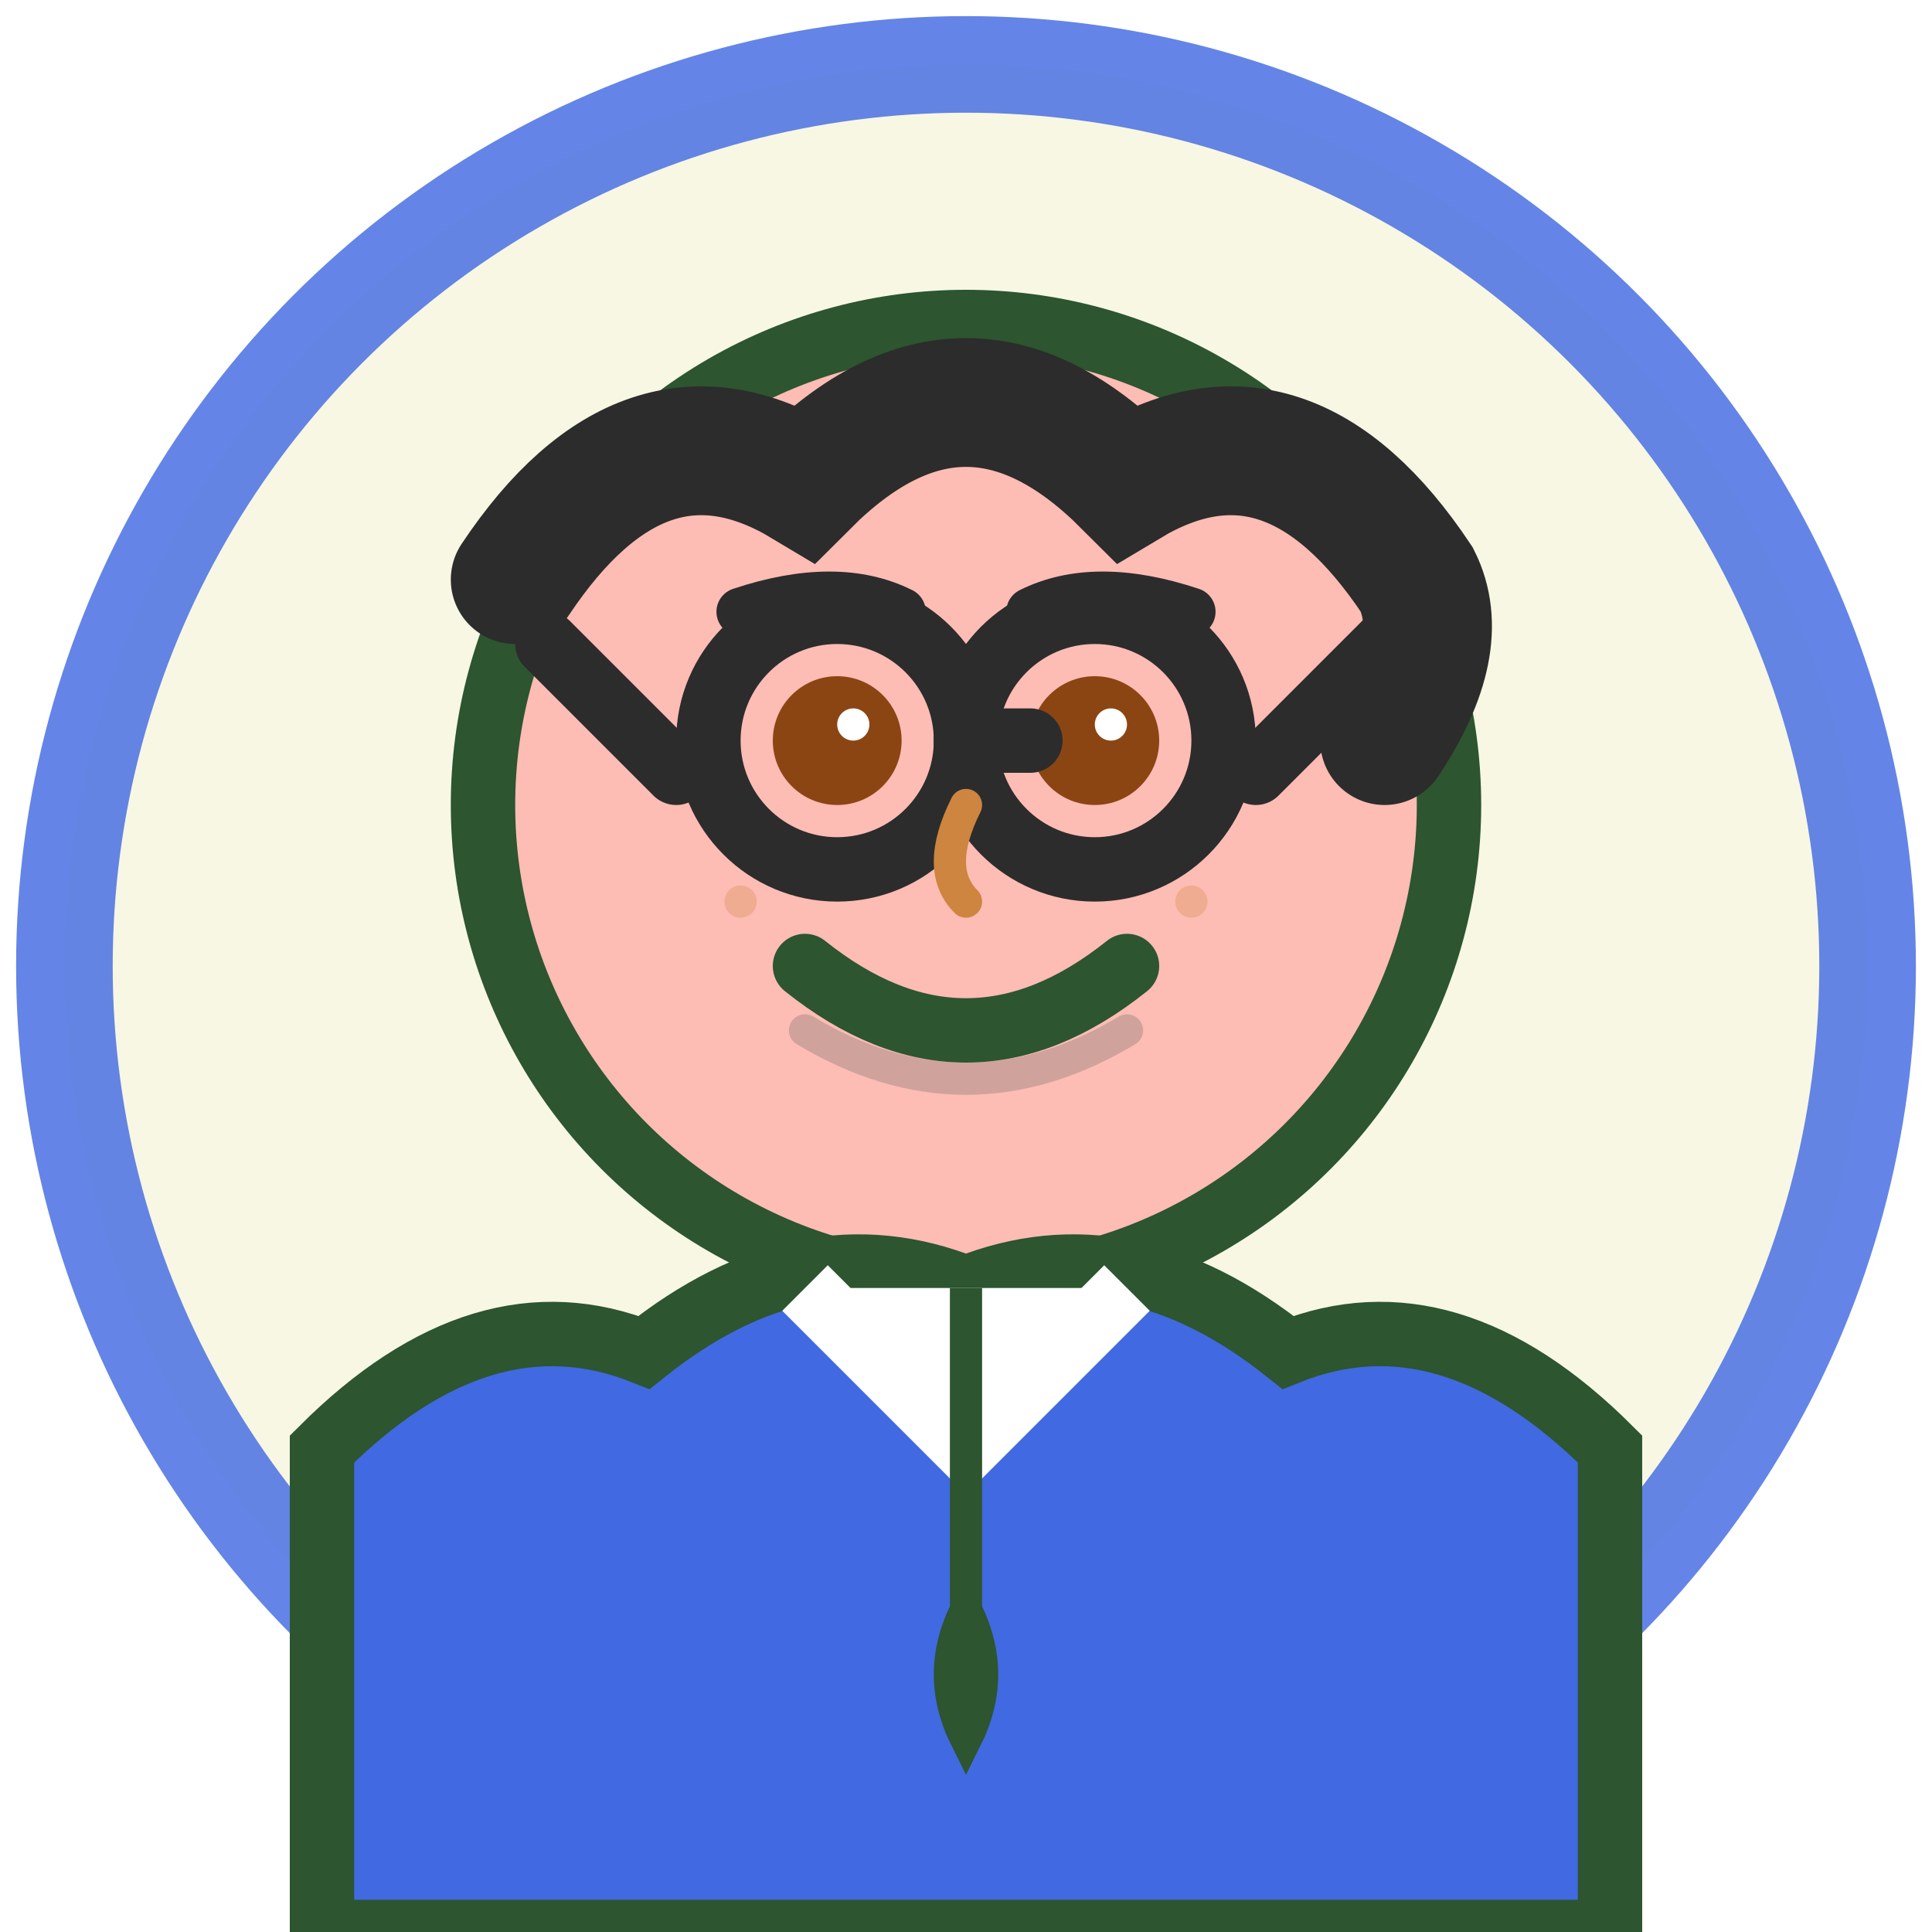
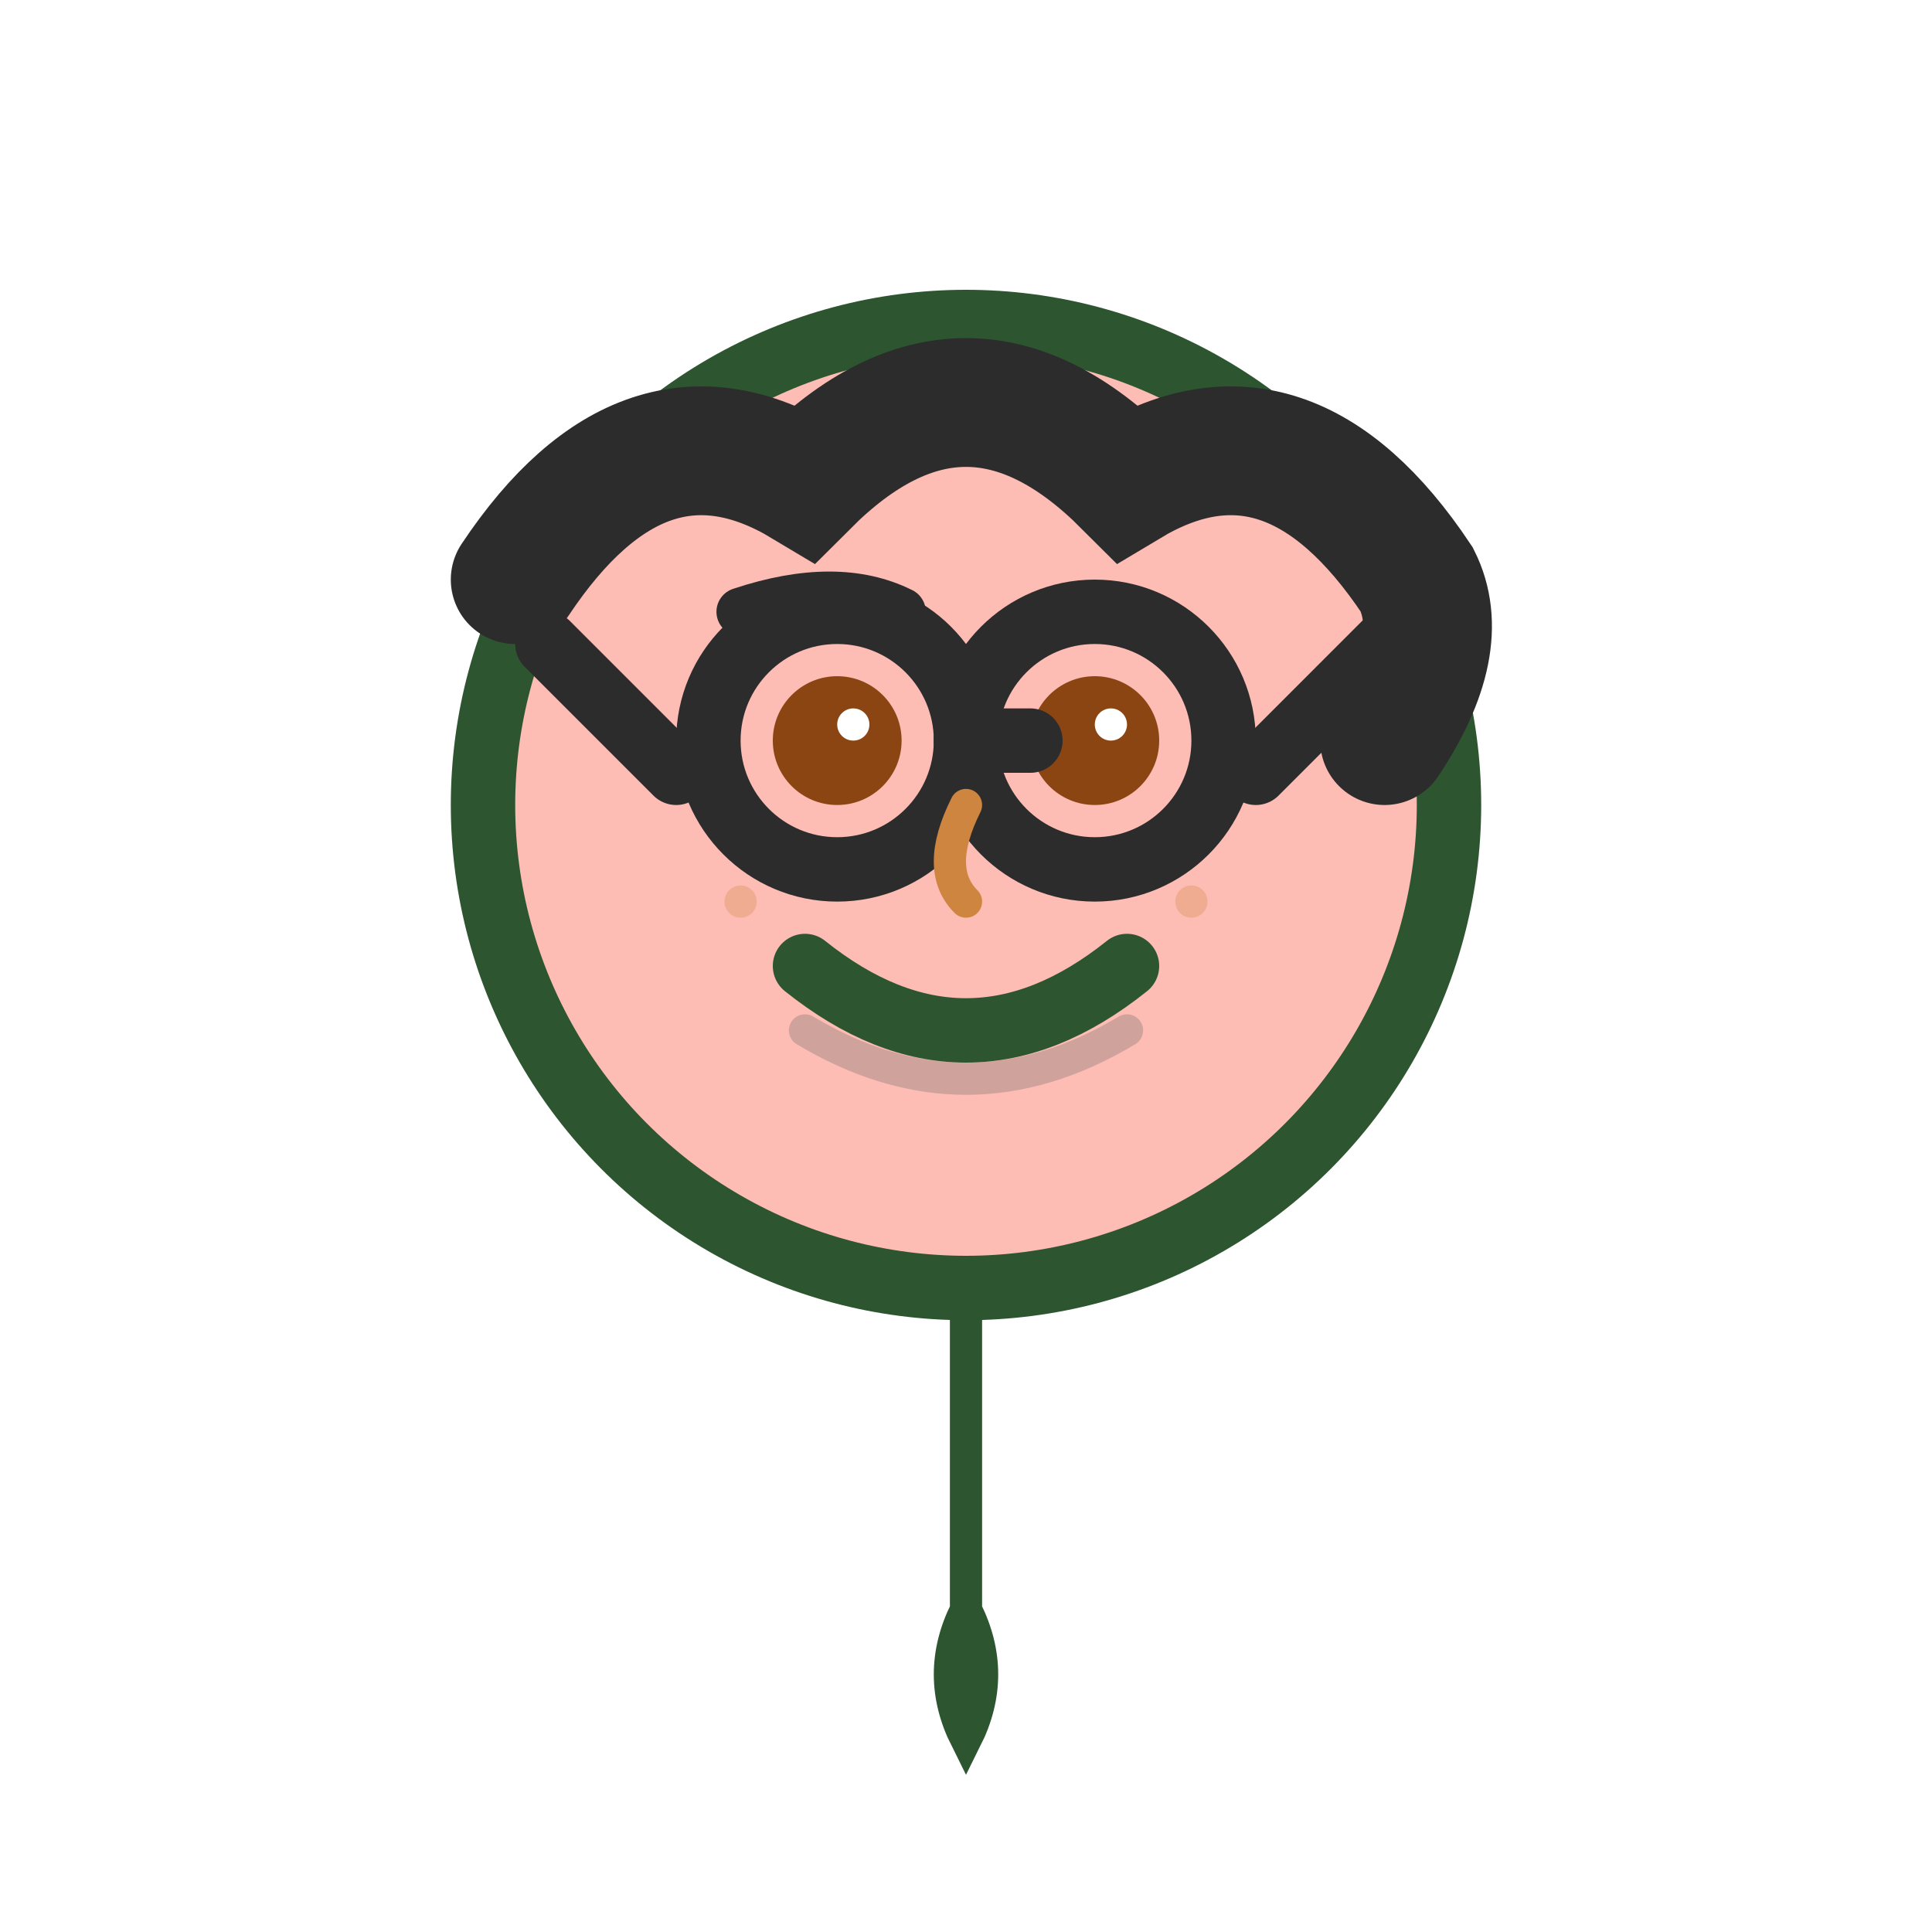
<svg xmlns="http://www.w3.org/2000/svg" viewBox="0 0 60 60" fill="none">
  <defs>
    <filter id="sketch" x="0%" y="0%" width="100%" height="100%">
      <feTurbulence baseFrequency="0.04" numOctaves="3" result="noise" />
      <feDisplacementMap in="SourceGraphic" in2="noise" scale="1" />
    </filter>
  </defs>
-   <circle cx="30" cy="30" r="28" fill="#f5f5dc" stroke="#4169E1" stroke-width="3" style="filter: url(#sketch)" opacity="0.9" />
  <circle cx="30" cy="25" r="15" fill="#fdbcb4" stroke="#2c5530" stroke-width="2" style="filter: url(#sketch)" />
  <path d="M16 18 Q20 12 25 15 Q30 10 35 15 Q40 12 44 18 Q45 20 43 23" stroke="#2c2c2c" stroke-width="4" fill="none" stroke-linecap="round" style="filter: url(#sketch)" />
  <path d="M17 20 Q19 22 21 24" stroke="#2c2c2c" stroke-width="2" fill="none" stroke-linecap="round" style="filter: url(#sketch)" />
  <path d="M39 24 Q41 22 43 20" stroke="#2c2c2c" stroke-width="2" fill="none" stroke-linecap="round" style="filter: url(#sketch)" />
  <circle cx="26" cy="23" r="2" fill="#8B4513" />
  <circle cx="34" cy="23" r="2" fill="#8B4513" />
  <circle cx="26.5" cy="22.5" r="0.5" fill="white" />
  <circle cx="34.5" cy="22.5" r="0.5" fill="white" />
  <circle cx="26" cy="23" r="4" fill="none" stroke="#2c2c2c" stroke-width="2" style="filter: url(#sketch)" />
  <circle cx="34" cy="23" r="4" fill="none" stroke="#2c2c2c" stroke-width="2" style="filter: url(#sketch)" />
  <path d="M30 23 L32 23" stroke="#2c2c2c" stroke-width="2" stroke-linecap="round" />
  <path d="M23 19 Q26 18 28 19" stroke="#2c2c2c" stroke-width="1.5" fill="none" stroke-linecap="round" />
-   <path d="M32 19 Q34 18 37 19" stroke="#2c2c2c" stroke-width="1.5" fill="none" stroke-linecap="round" />
  <path d="M30 25 Q29 27 30 28" stroke="#CD853F" stroke-width="1" fill="none" stroke-linecap="round" />
  <path d="M25 30 Q30 34 35 30" stroke="#2c5530" stroke-width="2" fill="none" stroke-linecap="round" style="filter: url(#sketch)" />
-   <path d="M10 45 Q15 40 20 42 Q25 38 30 40 Q35 38 40 42 Q45 40 50 45 L50 60 L10 60 Z" fill="#4169E1" stroke="#2c5530" stroke-width="2" style="filter: url(#sketch)" />
-   <path d="M25 40 L30 45 L35 40" stroke="#ffffff" stroke-width="2" fill="#ffffff" style="filter: url(#sketch)" />
  <path d="M30 40 L30 50 Q29 52 30 54 Q31 52 30 50" fill="#8B0000" stroke="#2c5530" stroke-width="1" style="filter: url(#sketch)" />
  <circle cx="23" cy="28" r="0.5" fill="#CD853F" opacity="0.3" />
  <circle cx="37" cy="28" r="0.5" fill="#CD853F" opacity="0.3" />
  <path d="M25 32 Q30 35 35 32" stroke="#666666" stroke-width="1" fill="none" stroke-linecap="round" opacity="0.3" />
</svg>